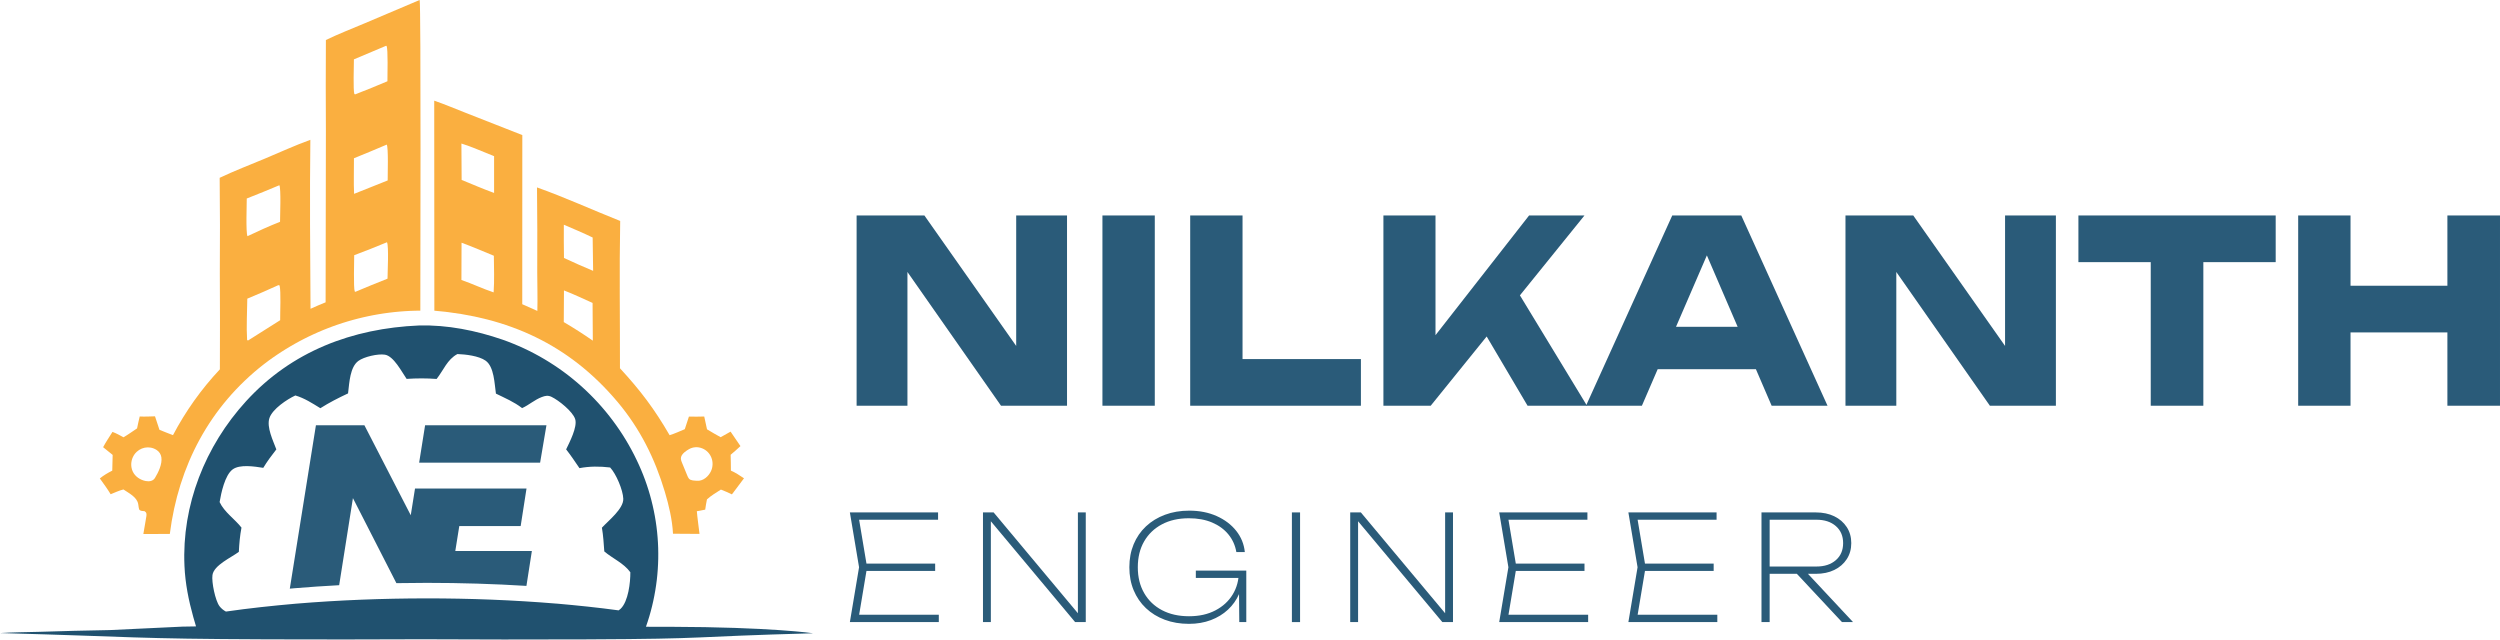
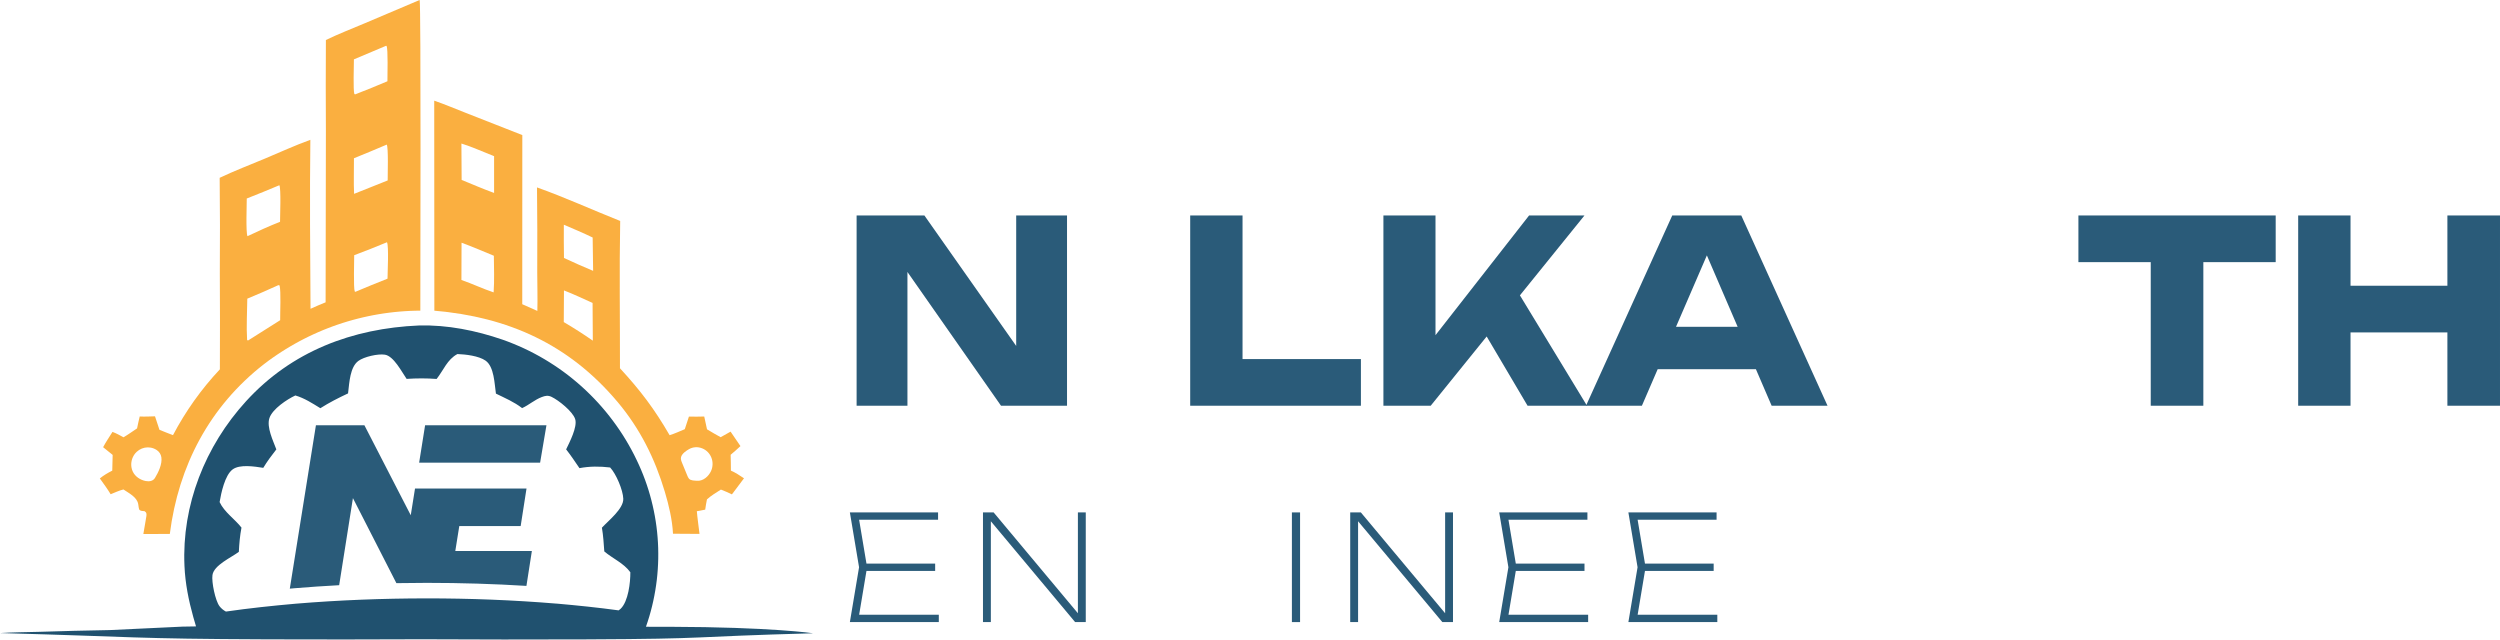
<svg xmlns="http://www.w3.org/2000/svg" width="258" height="66" viewBox="0 0 258 66" fill="none">
  <path d="M106.542 38.075L104.871 38.415V22.236H110.117V41.871H103.305L92.004 25.718L93.648 25.378V41.871H88.402V22.236H95.397L106.542 38.075Z" fill="#2A5B79" />
-   <path d="M113.771 22.236H119.174V41.871H113.771V22.236Z" fill="#2A5B79" />
  <path d="M128.23 22.236V39.463L125.803 37.054H140.446V41.871H122.828V22.236H128.23Z" fill="#2A5B79" />
  <path d="M142.768 41.871V22.236H148.144V37.552L146.709 36.426L157.802 22.236H163.518L147.649 41.871H142.768H142.768ZM152.111 32.499L156.078 29.2L163.778 41.871H157.645L152.111 32.499Z" fill="#2A5B79" />
  <path d="M179.7 22.236L188.6 41.871H182.833L175.368 24.54H176.934L169.444 41.871H163.676L172.576 22.236H179.701H179.7ZM169.286 38.101V33.729H182.78V38.101H169.286Z" fill="#2A5B79" />
-   <path d="M208.593 38.075L206.922 38.415V22.236H212.168V41.871H205.356L194.055 25.718L195.699 25.378V41.871H190.453V22.236H197.448L208.593 38.075Z" fill="#2A5B79" />
  <path d="M214.492 22.236H234.851V27.053H214.492V22.236ZM221.956 24.618H227.385V41.871H221.956V24.618Z" fill="#2A5B79" />
  <path d="M237.172 22.236H242.574V41.871H237.172V22.236ZM240.199 29.488H254.815V34.305H240.199V29.488ZM252.571 22.236H257.999V41.871H252.571V22.236Z" fill="#2A5B79" />
  <path d="M89.482 58.54L88.55 64.124L88.008 63.444H96.885V64.199H87.707L88.655 58.54L87.707 52.881H96.809V53.636H88.008L88.55 52.971L89.482 58.54ZM96.508 58.162V58.917H89V58.162H96.508Z" fill="#2A5B79" />
  <path d="M111.825 63.988H111.239V52.881H112.051V64.2H110.952L101.669 53.092H102.256V64.2H101.443V52.881H102.542L111.825 63.988Z" fill="#2A5B79" />
-   <path d="M128.285 59.249C128.285 59.984 128.149 60.662 127.879 61.287C127.608 61.911 127.224 62.453 126.727 62.917C126.231 63.379 125.641 63.739 124.959 63.996C124.277 64.252 123.525 64.381 122.702 64.381C121.789 64.381 120.957 64.24 120.205 63.958C119.452 63.676 118.803 63.276 118.256 62.758C117.71 62.24 117.288 61.624 116.992 60.91C116.696 60.196 116.549 59.406 116.549 58.54C116.549 57.674 116.696 56.885 116.992 56.17C117.288 55.456 117.712 54.84 118.263 54.321C118.815 53.804 119.47 53.404 120.227 53.122C120.984 52.84 121.82 52.699 122.732 52.699C123.785 52.699 124.728 52.886 125.561 53.258C126.393 53.63 127.066 54.138 127.577 54.782C128.088 55.427 128.384 56.156 128.465 56.971H127.592C127.472 56.277 127.196 55.668 126.765 55.144C126.333 54.621 125.774 54.213 125.087 53.922C124.4 53.631 123.6 53.484 122.687 53.484C121.623 53.484 120.699 53.693 119.911 54.111C119.124 54.529 118.512 55.115 118.076 55.869C117.64 56.624 117.422 57.514 117.422 58.541C117.422 59.568 117.64 60.445 118.076 61.204C118.512 61.964 119.127 62.553 119.919 62.97C120.711 63.387 121.639 63.596 122.703 63.596C123.766 63.596 124.654 63.395 125.426 62.993C126.198 62.59 126.795 62.042 127.216 61.348C127.638 60.654 127.848 59.869 127.848 58.994L128.285 59.251V59.249ZM123.41 59.641V58.886H128.617V64.199H127.894L127.849 59.294L128.18 59.641H123.41Z" fill="#2A5B79" />
  <path d="M133.324 52.881H134.167V64.2H133.324V52.881Z" fill="#2A5B79" />
  <path d="M149.724 63.988H149.137V52.881H149.949V64.2H148.851L139.568 53.092H140.154V64.2H139.342V52.881H140.44L149.724 63.988Z" fill="#2A5B79" />
  <path d="M156.494 58.54L155.561 64.124L155.02 63.444H163.897V64.199H154.719L155.667 58.54L154.719 52.881H163.821V53.636H155.02L155.561 52.971L156.494 58.54ZM163.52 58.162V58.917H156.012V58.162H163.52Z" fill="#2A5B79" />
  <path d="M169.824 58.54L168.891 64.124L168.35 63.444H177.227V64.199H168.049L168.997 58.54L168.049 52.881H177.151V53.636H168.35L168.891 52.971L169.824 58.54ZM176.85 58.162V58.917H169.342V58.162H176.85Z" fill="#2A5B79" />
-   <path d="M182.372 58.465H187.458C188.29 58.465 188.957 58.246 189.459 57.808C189.96 57.371 190.211 56.785 190.211 56.05C190.211 55.315 189.961 54.73 189.459 54.292C188.957 53.854 188.29 53.636 187.458 53.636H182.252L182.628 53.259V64.2H181.785V52.881H187.382C188.115 52.881 188.754 53.014 189.3 53.281C189.847 53.547 190.275 53.92 190.586 54.397C190.897 54.875 191.052 55.427 191.052 56.05C191.052 56.673 190.897 57.225 190.586 57.703C190.275 58.181 189.847 58.553 189.3 58.819C188.754 59.086 188.114 59.219 187.382 59.219H182.372V58.465ZM185.141 58.902H186.284L191.234 64.2H190.091L185.141 58.902Z" fill="#2A5B79" />
  <path d="M71.914 52.759L72.778 52.595C72.834 52.243 72.877 51.883 72.958 51.536C73.387 51.142 73.911 50.84 74.398 50.524C74.788 50.67 75.159 50.843 75.534 51.02C75.945 50.463 76.36 49.909 76.78 49.359C76.347 49.069 75.909 48.776 75.429 48.567C75.421 48.023 75.425 47.477 75.402 46.933C75.739 46.639 76.097 46.353 76.414 46.038L75.396 44.544L74.372 45.119C73.902 44.851 73.419 44.595 72.963 44.304C72.868 43.865 72.767 43.425 72.677 42.984C72.15 42.997 71.625 43.01 71.097 42.99C70.951 43.422 70.809 43.855 70.671 44.291C70.155 44.507 69.638 44.746 69.104 44.912C67.541 42.212 66.093 40.296 63.98 38.004C63.988 32.941 63.908 27.864 64.004 22.803C61.146 21.667 58.314 20.372 55.419 19.341C55.451 22.265 55.459 25.19 55.443 28.115C55.442 29.437 55.493 30.768 55.455 32.088L53.897 31.395L53.903 13.94L48.066 11.648C46.987 11.227 45.906 10.766 44.812 10.389L44.825 32.063C52.446 32.714 58.725 35.534 63.721 41.467C66.051 44.234 67.581 47.305 68.614 50.764C69.027 52.148 69.379 53.633 69.453 55.08L72.19 55.098C72.19 55.098 71.923 53.048 71.915 52.76L71.914 52.759ZM50.99 16.118V19.912C49.862 19.504 48.753 19.021 47.641 18.569L47.618 14.813C48.753 15.162 49.881 15.688 50.99 16.118ZM50.943 30.174C49.818 29.798 48.742 29.282 47.619 28.894C47.633 27.612 47.637 26.33 47.632 25.048C48.756 25.459 49.859 25.939 50.966 26.393C50.978 27.646 51.029 28.924 50.943 30.173L50.943 30.174ZM58.181 33.238L58.201 29.972C59.199 30.357 60.176 30.825 61.154 31.262L61.179 35.156C60.204 34.479 59.204 33.839 58.181 33.238ZM58.202 26.621C58.173 25.48 58.19 24.334 58.188 23.191C59.186 23.617 60.185 24.037 61.162 24.512L61.211 27.952C60.199 27.53 59.196 27.087 58.202 26.621H58.202ZM71.101 49.397C71.022 49.305 70.975 49.192 70.929 49.08C70.748 48.639 70.566 48.198 70.385 47.757C70.332 47.626 70.276 47.493 70.267 47.352C70.263 47.292 70.269 47.233 70.284 47.175C70.378 46.81 70.822 46.511 71.113 46.348C71.532 46.114 72.023 46.091 72.467 46.27C72.521 46.291 72.573 46.316 72.625 46.343C72.676 46.37 72.726 46.399 72.775 46.431C72.823 46.464 72.87 46.499 72.914 46.535C72.959 46.572 73.002 46.611 73.043 46.653C73.083 46.695 73.122 46.738 73.158 46.784C73.195 46.829 73.228 46.876 73.26 46.925C73.292 46.974 73.321 47.025 73.347 47.077C73.374 47.129 73.398 47.181 73.418 47.236C73.439 47.29 73.457 47.346 73.473 47.402C73.488 47.459 73.501 47.516 73.511 47.574C73.521 47.631 73.528 47.69 73.532 47.748C73.536 47.806 73.537 47.865 73.536 47.923C73.534 47.982 73.529 48.04 73.522 48.099C73.515 48.157 73.505 48.215 73.492 48.271C73.479 48.328 73.463 48.385 73.445 48.44C73.426 48.495 73.405 48.551 73.382 48.603C73.134 49.159 72.56 49.669 71.925 49.615C71.666 49.593 71.284 49.611 71.1 49.397L71.101 49.397Z" fill="#FAAF40" />
  <path d="M43.303 0L37.658 2.395C36.318 2.962 34.942 3.496 33.632 4.127C33.612 7.259 33.612 10.39 33.632 13.521L33.603 31.199C33.082 31.416 32.556 31.625 32.046 31.867C32.01 26.06 31.955 20.237 32.029 14.43C30.454 14.997 28.918 15.705 27.374 16.353C25.808 17.01 24.202 17.621 22.67 18.35C22.706 21.623 22.71 24.896 22.685 28.169C22.706 31.484 22.707 34.8 22.691 38.115C22.214 38.623 21.755 39.146 21.312 39.686C20.87 40.225 20.448 40.779 20.042 41.346C19.638 41.915 19.252 42.496 18.887 43.09C18.522 43.683 18.177 44.289 17.852 44.907C17.386 44.725 16.916 44.551 16.456 44.356L15.996 42.964C15.471 42.98 14.943 43.007 14.418 42.981C14.326 43.39 14.223 43.799 14.145 44.21C13.682 44.515 13.224 44.85 12.746 45.128C12.374 44.929 12.006 44.714 11.608 44.572C11.283 45.092 10.93 45.608 10.642 46.15L11.626 46.945L11.586 48.57C11.133 48.798 10.698 49.052 10.303 49.374C10.687 49.909 11.079 50.439 11.419 51.005C11.849 50.833 12.289 50.624 12.738 50.512C13.296 50.89 14.129 51.294 14.263 52.016C14.287 52.139 14.302 52.264 14.318 52.388C14.343 52.48 14.345 52.591 14.428 52.649C14.562 52.745 14.749 52.738 14.909 52.751C15.045 52.856 15.107 52.885 15.118 53.076C15.127 53.23 15.077 53.422 15.054 53.575L15.042 53.657L14.794 55.111L17.525 55.101C18.418 48.061 21.625 41.952 27.256 37.568C27.399 37.459 27.544 37.35 27.69 37.242C27.836 37.135 27.983 37.03 28.13 36.926C28.278 36.822 28.427 36.72 28.577 36.619C28.727 36.518 28.878 36.418 29.029 36.321C29.181 36.223 29.334 36.126 29.488 36.032C29.642 35.937 29.797 35.843 29.953 35.752C30.108 35.659 30.265 35.57 30.423 35.481C30.58 35.392 30.738 35.306 30.897 35.22C31.057 35.134 31.216 35.051 31.378 34.969C31.539 34.887 31.701 34.806 31.863 34.728C32.026 34.649 32.189 34.572 32.353 34.497C32.517 34.421 32.681 34.348 32.847 34.276C33.013 34.204 33.179 34.133 33.346 34.064C33.513 33.996 33.681 33.928 33.849 33.864C34.018 33.798 34.187 33.735 34.357 33.673C34.527 33.611 34.697 33.551 34.867 33.493C35.038 33.435 35.21 33.378 35.382 33.323C35.554 33.268 35.727 33.215 35.9 33.164C36.073 33.113 36.247 33.063 36.421 33.015C36.595 32.967 36.77 32.921 36.945 32.877C37.12 32.833 37.295 32.789 37.472 32.749C37.647 32.708 37.824 32.669 38.001 32.632C38.177 32.594 38.354 32.559 38.532 32.525C38.709 32.492 38.887 32.46 39.065 32.43C39.243 32.4 39.422 32.372 39.6 32.345C39.779 32.319 39.958 32.294 40.137 32.272C40.316 32.249 40.496 32.228 40.675 32.209C40.855 32.189 41.034 32.172 41.215 32.157C41.394 32.141 41.574 32.128 41.755 32.116C41.935 32.104 42.115 32.094 42.296 32.085C42.476 32.077 42.656 32.071 42.837 32.066C43.017 32.061 43.198 32.059 43.378 32.058C43.378 29.996 43.456 0.25 43.306 0.001L43.303 0ZM15.995 49.32C15.787 49.66 15.401 49.709 15.039 49.642C14.897 49.616 14.759 49.572 14.637 49.521C14.08 49.287 13.672 48.847 13.568 48.236C13.559 48.178 13.552 48.119 13.548 48.059C13.544 48 13.542 47.941 13.544 47.882C13.546 47.822 13.551 47.763 13.559 47.704C13.567 47.645 13.577 47.587 13.591 47.529C13.604 47.471 13.62 47.414 13.639 47.358C13.659 47.301 13.68 47.246 13.705 47.192C13.73 47.138 13.757 47.085 13.786 47.033C13.816 46.982 13.848 46.933 13.883 46.884C14.412 46.152 15.408 45.943 16.167 46.44C16.432 46.612 16.608 46.881 16.654 47.196C16.756 47.898 16.348 48.738 15.995 49.319V49.32ZM25.465 20.486C26.596 20.053 27.711 19.576 28.832 19.115C29.014 19.488 28.903 22.283 28.901 22.889C27.772 23.34 26.637 23.846 25.541 24.374C25.358 24.049 25.466 21.02 25.465 20.486ZM28.914 33.045C27.814 33.731 26.719 34.424 25.627 35.122L25.578 35.142L25.5 35.078C25.413 33.679 25.51 32.227 25.521 30.822C26.598 30.378 27.667 29.913 28.726 29.427L28.852 29.453C29.012 30.101 28.903 32.213 28.913 33.046L28.914 33.045ZM36.523 6.126L39.851 4.722L39.893 4.75C40.06 5.019 39.98 7.854 39.983 8.386C38.882 8.858 37.772 9.308 36.654 9.738L36.571 9.706C36.431 9.329 36.525 6.749 36.523 6.126V6.126ZM36.526 16.332C37.659 15.874 38.787 15.404 39.912 14.923C40.092 15.197 40.008 18.089 40.009 18.622L36.542 20.005C36.482 18.791 36.539 17.549 36.527 16.332H36.526ZM39.993 28.757C38.88 29.197 37.773 29.651 36.671 30.117L36.61 30.08C36.466 29.702 36.557 26.942 36.553 26.339C37.689 25.912 38.817 25.465 39.938 24.999C40.137 25.418 39.997 28.115 39.993 28.757Z" fill="#FAAF40" />
  <path d="M69.08 64.686C68.274 64.684 67.468 64.682 66.662 64.682C66.724 64.509 66.782 64.335 66.838 64.16C66.895 63.985 66.95 63.809 67.002 63.633C67.016 63.587 67.03 63.539 67.043 63.492C67.081 63.362 67.117 63.233 67.153 63.102C67.201 62.925 67.247 62.746 67.291 62.568C67.335 62.389 67.376 62.21 67.415 62.029C67.454 61.849 67.491 61.67 67.526 61.489C67.561 61.308 67.593 61.127 67.624 60.946C67.655 60.764 67.683 60.582 67.709 60.401C67.735 60.218 67.759 60.036 67.781 59.853C67.802 59.671 67.822 59.487 67.838 59.303C67.855 59.121 67.87 58.937 67.882 58.754C67.895 58.569 67.905 58.386 67.912 58.202C67.92 58.018 67.926 57.835 67.93 57.651C67.933 57.467 67.935 57.283 67.933 57.099C67.932 56.914 67.929 56.73 67.924 56.546C67.918 56.362 67.91 56.179 67.9 55.995C67.89 55.811 67.877 55.627 67.863 55.444C67.848 55.26 67.831 55.077 67.812 54.894C67.793 54.711 67.771 54.528 67.748 54.345C67.724 54.163 67.699 53.98 67.67 53.799C67.642 53.617 67.612 53.435 67.579 53.255C67.546 53.073 67.512 52.893 67.474 52.712C67.437 52.532 67.398 52.352 67.356 52.173C67.315 51.993 67.272 51.815 67.225 51.636C67.179 51.458 67.131 51.28 67.082 51.103C67.032 50.926 66.979 50.75 66.925 50.574C66.87 50.399 66.814 50.224 66.755 50.049C66.696 49.875 66.635 49.702 66.572 49.528C66.509 49.355 66.444 49.183 66.376 49.012C66.309 48.841 66.24 48.671 66.168 48.502C66.097 48.332 66.023 48.164 65.947 47.996C65.871 47.828 65.794 47.661 65.714 47.496C65.628 47.316 65.54 47.137 65.45 46.959C65.36 46.782 65.267 46.606 65.173 46.43C65.078 46.254 64.981 46.08 64.883 45.907C64.784 45.734 64.683 45.562 64.58 45.392C64.477 45.221 64.371 45.051 64.265 44.883C64.158 44.715 64.048 44.549 63.937 44.384C63.825 44.218 63.712 44.055 63.596 43.893C63.48 43.73 63.364 43.569 63.244 43.41C63.124 43.25 63.004 43.092 62.88 42.935C62.757 42.779 62.632 42.624 62.505 42.47C62.378 42.318 62.249 42.166 62.119 42.015C61.988 41.865 61.856 41.716 61.722 41.569C61.588 41.422 61.451 41.277 61.313 41.133C61.175 40.989 61.036 40.847 60.894 40.707C60.753 40.567 60.61 40.429 60.465 40.292C60.32 40.155 60.174 40.021 60.026 39.887C59.877 39.754 59.728 39.623 59.577 39.493C59.425 39.364 59.273 39.236 59.118 39.111C58.964 38.986 58.808 38.862 58.651 38.74C58.493 38.618 58.334 38.499 58.174 38.381C58.013 38.263 57.851 38.147 57.688 38.033C57.524 37.92 57.36 37.808 57.194 37.699C57.028 37.589 56.86 37.481 56.692 37.376C56.523 37.27 56.353 37.167 56.182 37.065C56.011 36.964 55.838 36.864 55.665 36.767C55.491 36.67 55.316 36.575 55.141 36.483C54.965 36.39 54.788 36.298 54.61 36.21C54.432 36.122 54.252 36.036 54.072 35.952C53.892 35.868 53.71 35.786 53.528 35.707C53.346 35.628 53.162 35.55 52.978 35.475C52.794 35.4 52.608 35.327 52.423 35.256C52.237 35.186 52.05 35.118 51.862 35.052C49.107 34.104 46.167 33.513 43.242 33.589C36.374 33.885 30.105 36.242 25.389 41.412C21.177 46.028 18.75 52.122 19.038 58.412C19.12 60.239 19.465 61.946 19.946 63.673C20.036 63.996 20.131 64.32 20.23 64.645L18.829 64.668L11.373 65.022C8.897 65.066 6.422 65.128 3.947 65.207C2.63 65.243 1.318 65.246 0.002 65.333C13.976 65.71 13.59 65.925 27.567 65.98C32.892 66 38.217 65.997 43.542 65.971C49.175 66.002 54.808 66.006 60.44 65.983C73.853 65.927 70.509 65.718 83.918 65.353C83.918 65.353 79.624 64.713 69.081 64.684L69.08 64.686ZM57.442 62.294C52.956 61.923 48.472 61.75 43.986 61.753C39.5 61.757 35.016 61.929 30.53 62.3C28.124 62.513 25.719 62.764 23.313 63.114C23.06 62.977 22.833 62.795 22.655 62.562C22.217 61.988 21.822 60.065 21.926 59.347C22.074 58.32 23.86 57.546 24.649 56.949C24.688 56.105 24.762 55.279 24.921 54.449C24.214 53.545 23.158 52.866 22.664 51.815C22.82 50.884 23.206 49.043 24.003 48.448C24.75 47.889 26.296 48.144 27.169 48.282C27.572 47.611 28.037 46.991 28.518 46.377C28.194 45.5 27.492 44.086 27.804 43.147C28.116 42.205 29.624 41.209 30.481 40.811C31.425 41.089 32.229 41.617 33.061 42.127C33.986 41.542 34.929 41.062 35.918 40.599L35.935 40.454C36.055 39.477 36.122 37.884 36.982 37.248C37.567 36.817 39 36.488 39.721 36.603C40.633 36.748 41.448 38.36 41.962 39.101C43.003 39.034 44.019 39.028 45.059 39.108C45.762 38.224 46.155 37.091 47.205 36.538C48.045 36.568 49.41 36.723 50.111 37.218C51.004 37.849 51.028 39.606 51.179 40.62C52.111 41.079 53.056 41.475 53.882 42.117C54.59 41.795 55.18 41.25 55.916 40.974C56.284 40.835 56.559 40.784 56.92 40.956C57.65 41.304 59.101 42.458 59.357 43.249C59.616 44.05 58.763 45.665 58.425 46.377C58.916 46.995 59.351 47.662 59.8 48.312C60.858 48.112 61.899 48.116 62.966 48.244C63.585 48.903 64.295 50.579 64.323 51.474C64.356 52.502 62.803 53.716 62.117 54.458C62.258 55.268 62.303 56.09 62.364 56.908C63.24 57.651 64.365 58.112 65.051 59.055C65.061 60.111 64.841 62.058 64.055 62.821C63.995 62.879 63.925 62.936 63.846 62.99C61.711 62.698 59.577 62.479 57.442 62.291V62.294Z" fill="#20516F" />
  <path d="M48.873 43.889H43.894H43.87L43.256 47.744H48.266H48.415H51.728L55.74 47.745L56.393 43.889H48.875L48.873 43.889ZM46.987 56.862L47.398 54.293H53.732L54.337 50.414H48.003H47.843H42.862L42.83 50.413L42.39 53.172L37.608 43.889H32.603L29.908 60.749C30.07 60.734 30.23 60.72 30.389 60.706H30.394L30.398 60.705C31.912 60.579 33.448 60.475 35.002 60.392L36.422 51.406L40.907 60.181C41.928 60.162 42.955 60.153 43.984 60.152H44.112C47.549 60.152 50.972 60.257 54.328 60.464L54.889 56.86L46.985 56.864L46.987 56.862Z" fill="#2A5B79" />
</svg>